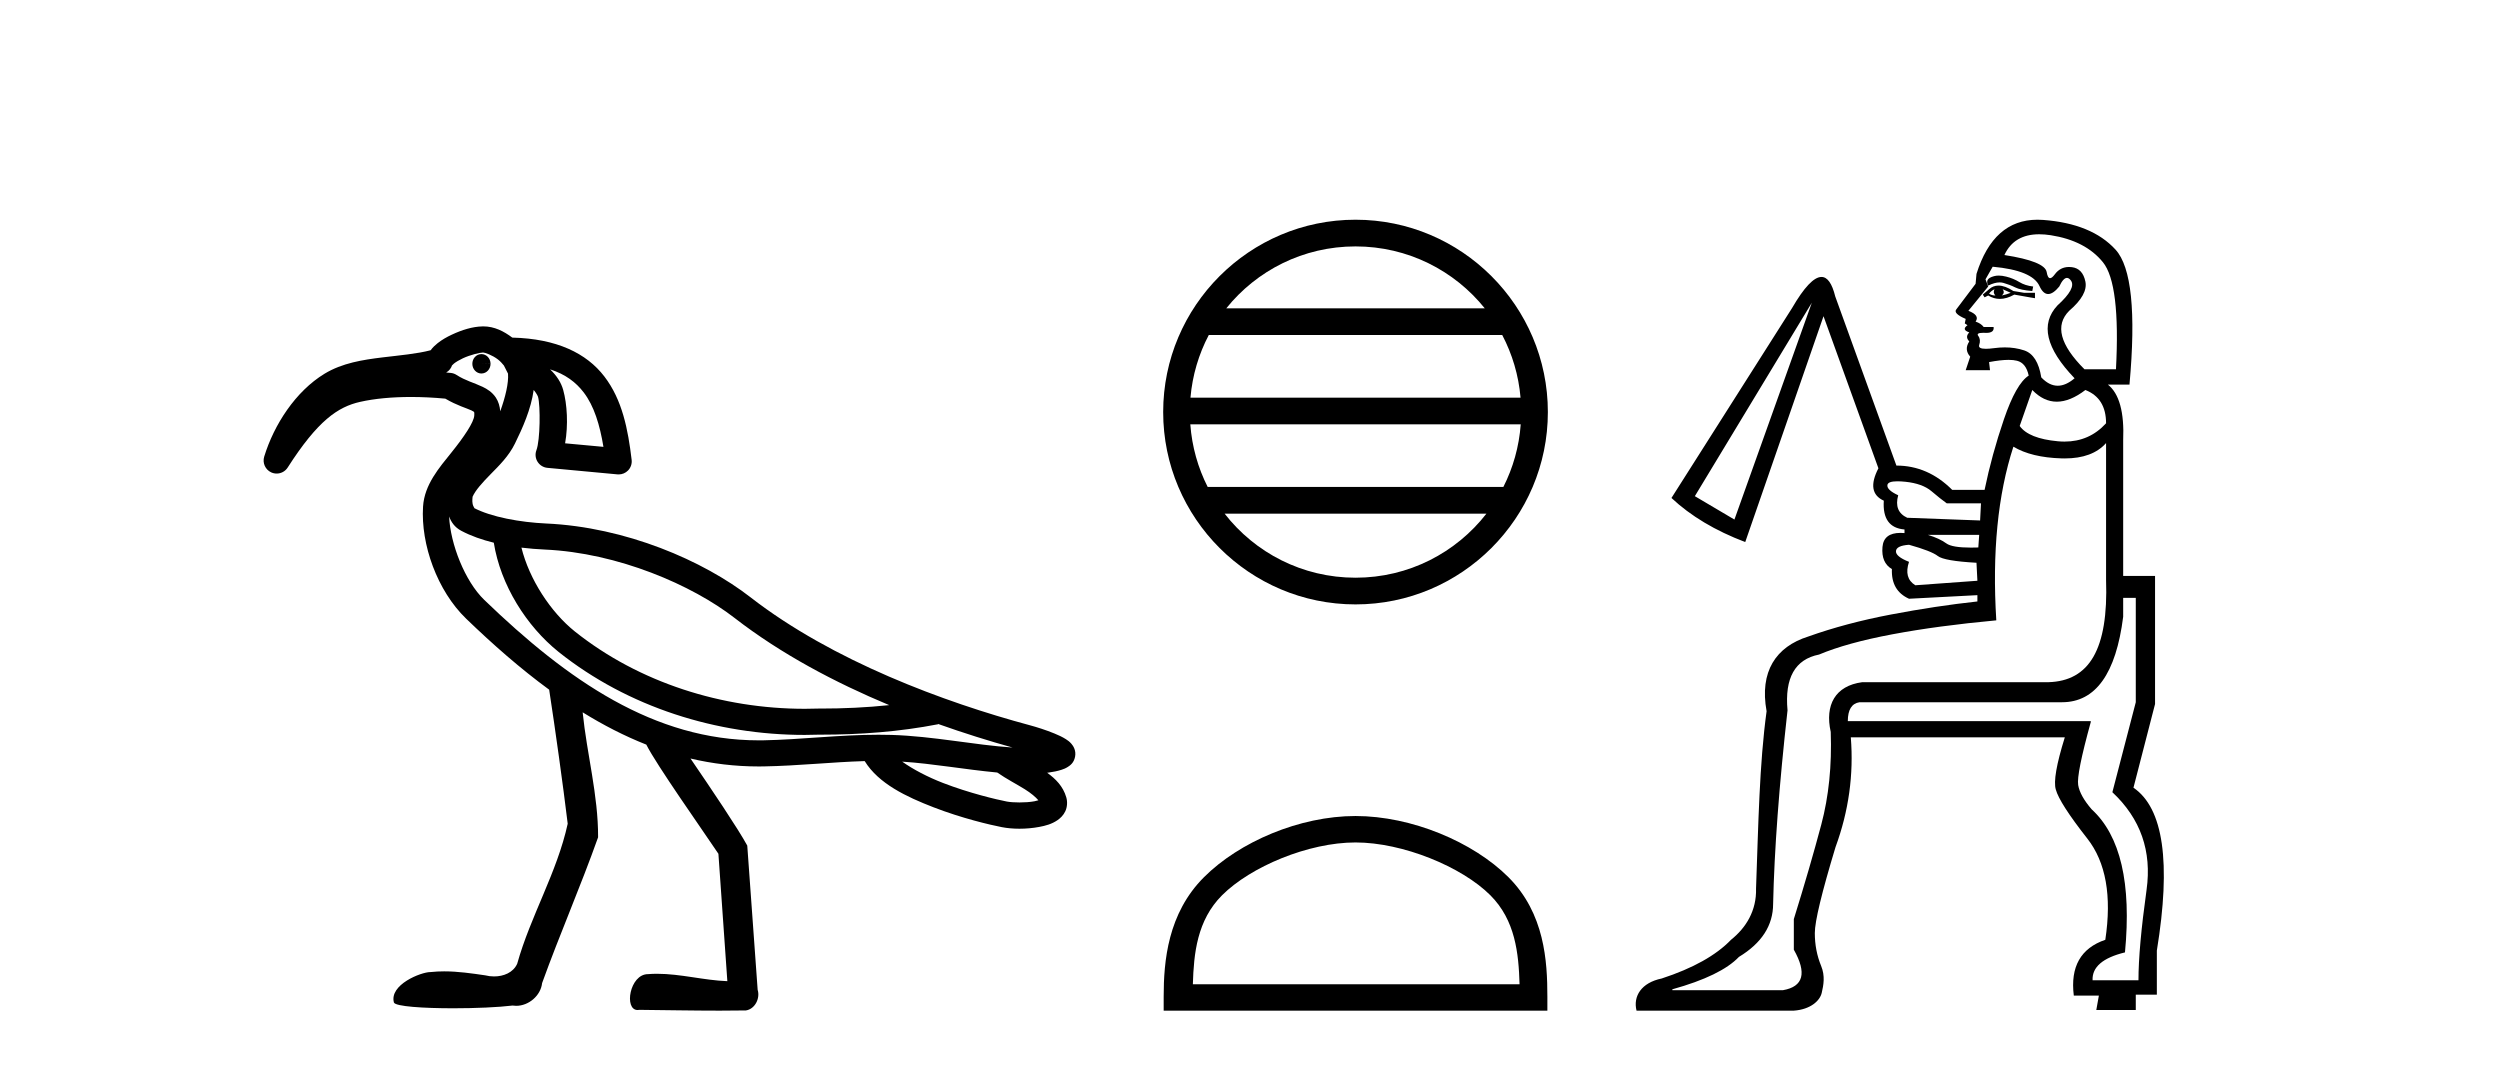
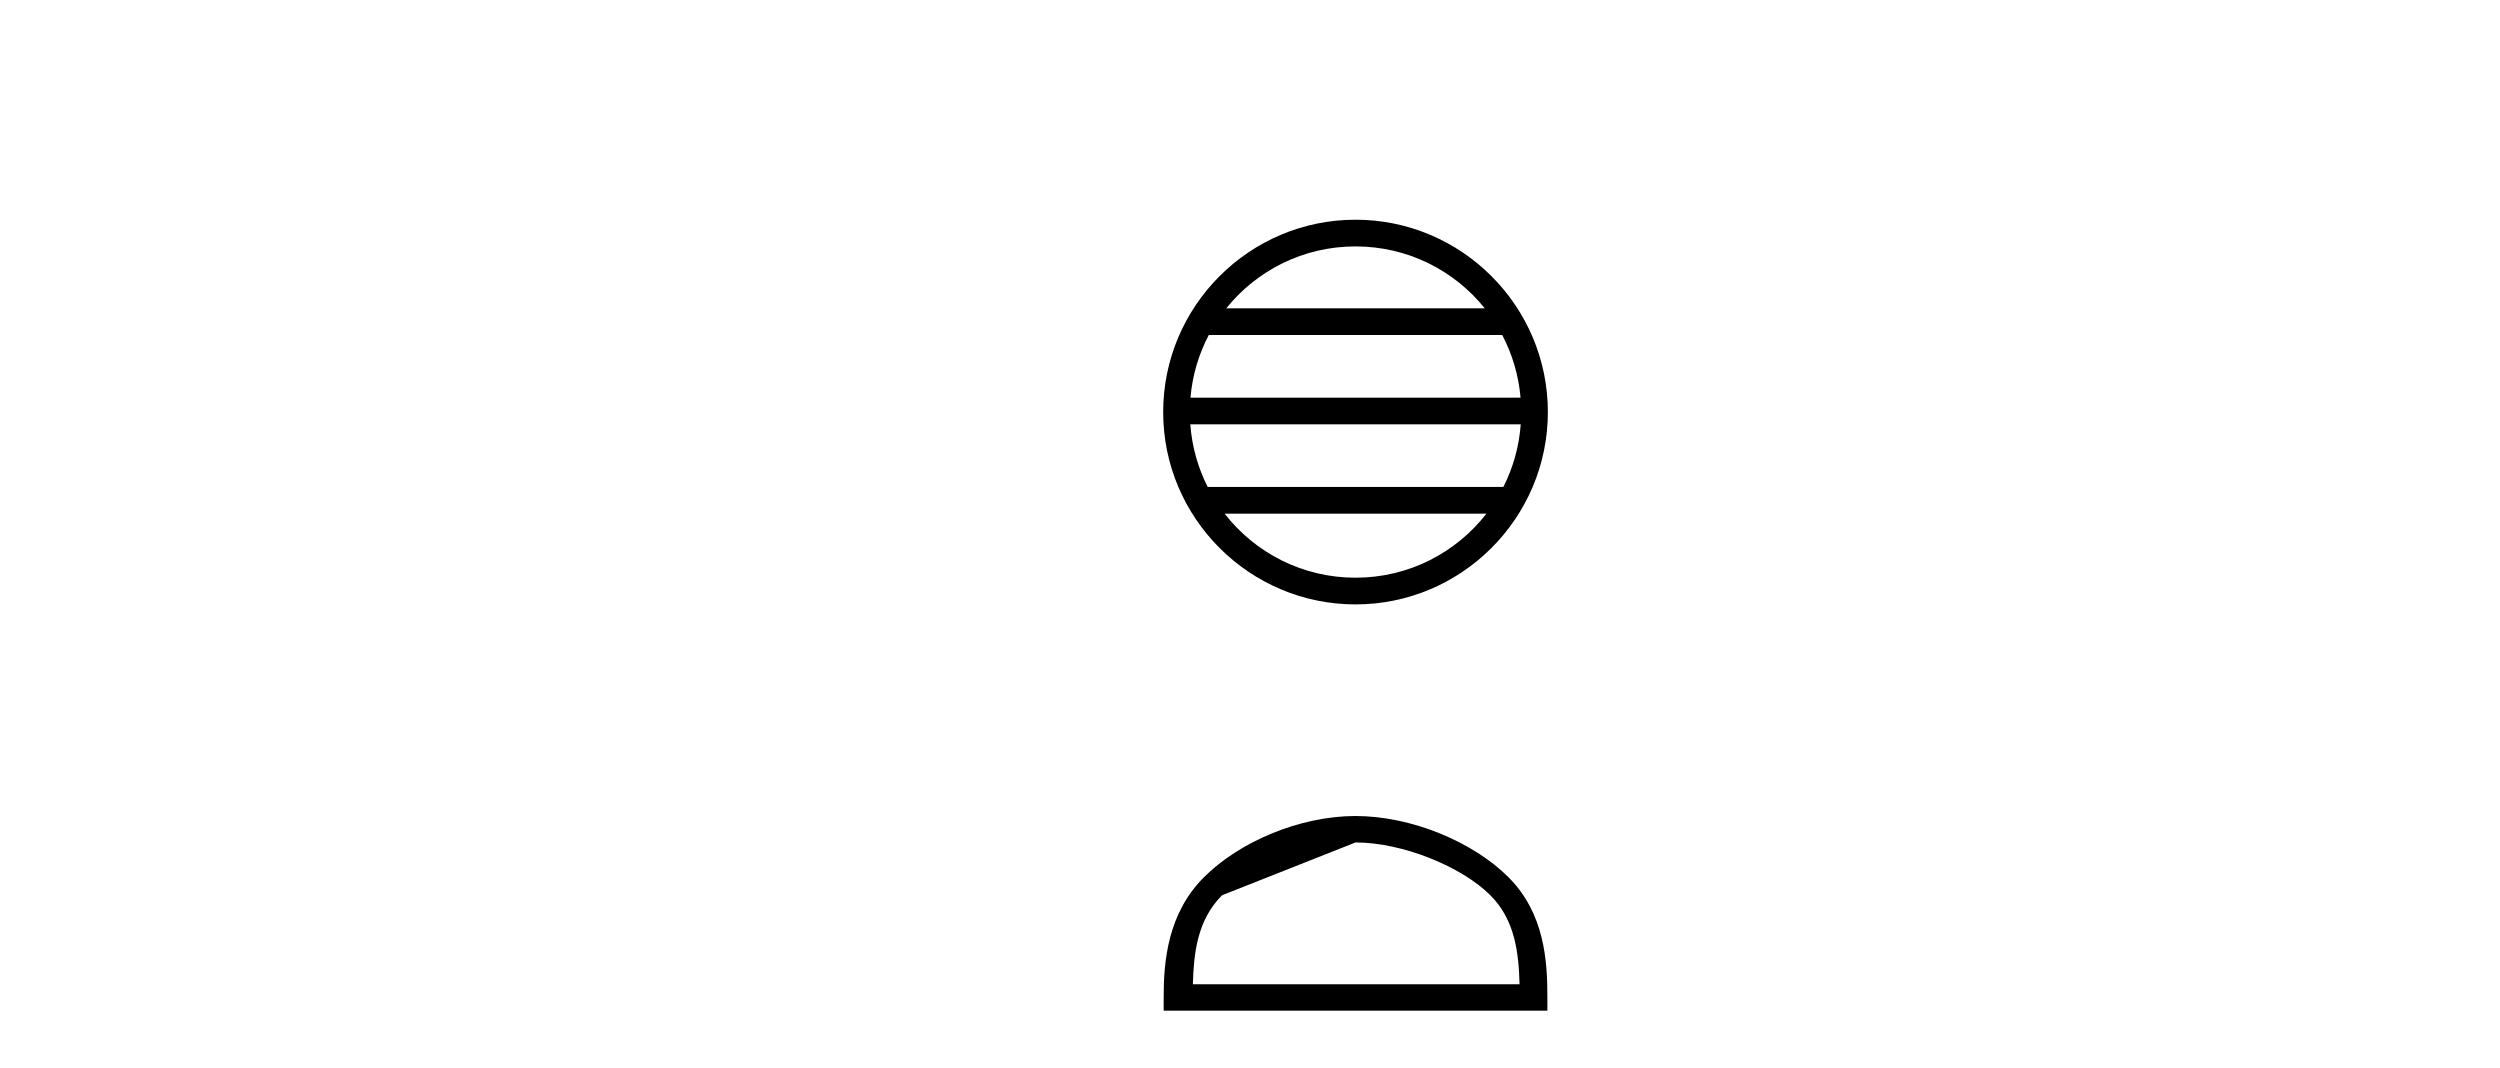
<svg xmlns="http://www.w3.org/2000/svg" width="96.0" height="41.0">
-   <path d="M 18.487 13.597 C 18.485 13.597 18.483 13.597 18.481 13.597 C 18.288 13.6 18.134 13.77 18.138 13.976 C 18.141 14.18 18.297 14.343 18.488 14.343 C 18.49 14.343 18.492 14.342 18.494 14.342 C 18.687 14.339 18.84 14.169 18.837 13.963 L 18.837 13.963 L 18.487 13.97 L 18.487 13.97 L 18.837 13.961 C 18.832 13.758 18.676 13.597 18.487 13.597 ZM 18.55 13.536 C 18.615 13.536 18.904 13.634 19.126 13.807 C 19.216 13.878 19.289 13.96 19.35 14.036 L 19.507 14.346 C 19.507 14.346 19.508 14.347 19.508 14.348 C 19.537 14.706 19.405 15.254 19.209 15.794 C 19.194 15.605 19.143 15.424 19.042 15.27 C 18.901 15.057 18.704 14.936 18.532 14.854 C 18.188 14.691 17.876 14.62 17.53 14.397 C 17.464 14.354 17.388 14.328 17.309 14.32 C 17.25 14.314 17.192 14.31 17.133 14.305 C 17.248 14.239 17.332 14.131 17.367 14.003 L 17.367 14.003 C 17.361 14.027 17.357 14.037 17.358 14.037 C 17.361 14.037 17.381 14.001 17.431 13.961 C 17.508 13.9 17.634 13.824 17.775 13.758 C 18.059 13.626 18.428 13.538 18.549 13.536 C 18.549 13.536 18.55 13.536 18.55 13.536 ZM 21.122 14.182 C 21.718 14.374 22.116 14.68 22.412 15.066 C 22.813 15.588 23.033 16.315 23.172 17.159 L 21.7 17.023 C 21.825 16.316 21.779 15.524 21.627 14.974 C 21.546 14.683 21.373 14.421 21.122 14.182 ZM 20.023 21.029 L 20.023 21.029 C 20.327 21.066 20.63 21.09 20.921 21.103 C 23.731 21.229 26.582 22.468 28.206 23.728 C 29.991 25.113 32.078 26.214 34.146 27.077 C 33.273 27.169 32.392 27.209 31.509 27.209 C 31.485 27.209 31.461 27.209 31.437 27.209 C 31.431 27.209 31.425 27.209 31.418 27.209 C 31.247 27.215 31.076 27.218 30.904 27.218 C 27.739 27.218 24.547 26.219 22.076 24.25 C 21.144 23.504 20.323 22.243 20.023 21.029 ZM 17.246 19.832 L 17.246 19.832 C 17.324 20.043 17.454 20.245 17.712 20.382 C 18.089 20.583 18.516 20.73 18.962 20.84 C 19.22 22.464 20.217 24.045 21.451 25.034 C 21.451 25.034 21.452 25.034 21.452 25.035 C 24.121 27.161 27.525 28.221 30.9 28.221 C 31.085 28.221 31.269 28.217 31.452 28.211 C 31.478 28.211 31.503 28.211 31.528 28.211 C 33.032 28.211 34.53 28.101 36.023 27.811 L 36.02 27.799 L 36.02 27.799 C 37.015 28.153 37.983 28.455 38.883 28.705 C 37.394 28.606 35.846 28.27 34.236 28.221 C 34.069 28.216 33.902 28.214 33.735 28.214 C 32.223 28.214 30.734 28.402 29.321 28.428 C 29.258 28.429 29.195 28.429 29.133 28.429 C 25.127 28.429 21.807 26.134 18.596 23.036 C 17.852 22.318 17.294 20.891 17.246 19.832 ZM 34.644 29.247 C 35.827 29.324 37.044 29.548 38.295 29.665 C 38.651 29.914 39.037 30.11 39.351 30.306 C 39.597 30.46 39.769 30.608 39.874 30.731 C 39.829 30.745 39.779 30.758 39.722 30.769 C 39.552 30.801 39.342 30.814 39.146 30.814 C 38.953 30.814 38.774 30.801 38.661 30.779 C 38.272 30.703 37.22 30.456 36.21 30.065 C 35.623 29.838 35.062 29.544 34.644 29.247 ZM 18.558 12.533 C 18.549 12.533 18.54 12.533 18.531 12.534 C 18.145 12.541 17.742 12.668 17.352 12.85 C 17.157 12.941 16.971 13.046 16.805 13.178 C 16.71 13.255 16.615 13.34 16.538 13.449 C 16.013 13.587 15.361 13.643 14.689 13.724 C 13.934 13.816 13.144 13.937 12.461 14.352 C 11.353 15.027 10.524 16.3 10.145 17.536 C 10.072 17.776 10.186 18.033 10.414 18.139 C 10.482 18.17 10.553 18.185 10.624 18.185 C 10.791 18.185 10.952 18.102 11.047 17.953 C 12.202 16.148 12.978 15.622 13.832 15.431 C 14.391 15.305 15.061 15.244 15.781 15.244 C 16.207 15.244 16.651 15.266 17.1 15.308 C 17.541 15.569 17.929 15.677 18.102 15.759 C 18.188 15.8 18.205 15.821 18.205 15.821 C 18.205 15.821 18.205 15.821 18.204 15.821 C 18.204 15.82 18.204 15.82 18.204 15.82 C 18.205 15.82 18.219 15.84 18.212 15.956 C 18.196 16.216 17.819 16.775 17.342 17.368 C 16.865 17.962 16.298 18.608 16.245 19.453 C 16.154 20.905 16.789 22.685 17.9 23.757 C 18.929 24.75 19.986 25.677 21.088 26.484 C 21.322 28.009 21.62 30.14 21.8 31.631 C 21.391 33.505 20.374 35.169 19.86 37.009 C 19.704 37.352 19.334 37.495 18.972 37.495 C 18.856 37.495 18.741 37.481 18.634 37.453 C 18.112 37.377 17.584 37.3 17.056 37.3 C 16.884 37.3 16.711 37.308 16.538 37.327 C 16.535 37.327 16.531 37.327 16.528 37.327 C 16.164 37.327 14.943 37.813 15.126 38.496 C 15.183 38.649 16.259 38.718 17.407 38.718 C 18.254 38.718 19.14 38.68 19.683 38.613 C 19.729 38.62 19.775 38.624 19.821 38.624 C 20.302 38.624 20.764 38.234 20.817 37.75 C 21.496 35.869 22.297 34.036 22.967 32.152 C 22.973 30.532 22.536 28.958 22.374 27.353 L 22.374 27.353 C 23.163 27.842 23.976 28.261 24.818 28.593 C 25.204 29.364 26.943 31.824 27.587 32.785 C 27.701 34.416 27.816 36.047 27.93 37.677 C 27.025 37.644 26.136 37.393 25.23 37.393 C 25.114 37.393 24.998 37.397 24.882 37.407 C 24.177 37.407 23.953 38.785 24.485 38.785 C 24.506 38.785 24.527 38.783 24.55 38.778 C 25.579 38.788 26.607 38.809 27.636 38.809 C 27.972 38.809 28.308 38.807 28.643 38.801 C 28.994 38.748 29.196 38.333 29.094 38.009 C 28.961 36.163 28.829 34.317 28.695 32.471 C 28.342 31.821 27.301 30.278 26.515 29.127 L 26.515 29.127 C 27.356 29.325 28.227 29.432 29.133 29.432 C 29.201 29.432 29.27 29.431 29.339 29.43 C 30.642 29.407 31.942 29.263 33.204 29.226 C 33.737 30.093 34.81 30.599 35.848 31 C 36.942 31.423 38.017 31.674 38.468 31.762 C 38.672 31.802 38.904 31.823 39.145 31.823 C 39.395 31.823 39.655 31.801 39.906 31.754 C 40.151 31.708 40.384 31.647 40.607 31.495 C 40.718 31.418 40.833 31.311 40.908 31.152 C 40.983 30.993 40.995 30.787 40.946 30.62 C 40.822 30.19 40.531 29.904 40.211 29.674 C 40.231 29.671 40.252 29.669 40.271 29.666 C 40.447 29.641 40.61 29.61 40.764 29.559 C 40.841 29.534 40.916 29.506 41.004 29.45 C 41.093 29.393 41.235 29.296 41.282 29.063 C 41.331 28.823 41.216 28.646 41.141 28.56 C 41.066 28.474 40.999 28.429 40.931 28.385 C 40.795 28.298 40.65 28.232 40.49 28.166 C 40.171 28.035 39.807 27.919 39.537 27.847 C 36.267 26.967 31.972 25.382 28.821 22.937 C 27.006 21.528 24.033 20.24 20.966 20.102 C 19.991 20.058 18.856 19.856 18.183 19.497 L 18.183 19.497 C 18.2 19.507 18.21 19.511 18.214 19.511 C 18.228 19.511 18.171 19.455 18.15 19.356 C 18.123 19.232 18.149 19.072 18.148 19.072 L 18.148 19.072 C 18.148 19.072 18.148 19.072 18.148 19.072 C 18.257 18.825 18.524 18.531 18.844 18.205 C 19.164 17.879 19.535 17.521 19.774 17.032 C 20.065 16.439 20.393 15.712 20.493 14.974 C 20.59 15.087 20.65 15.202 20.661 15.241 C 20.755 15.582 20.745 16.901 20.598 17.289 C 20.543 17.435 20.559 17.599 20.642 17.731 C 20.725 17.864 20.865 17.951 21.02 17.965 L 23.711 18.216 C 23.726 18.217 23.742 18.218 23.758 18.218 C 23.892 18.218 24.022 18.164 24.116 18.067 C 24.222 17.959 24.273 17.808 24.255 17.658 C 24.117 16.494 23.897 15.353 23.206 14.455 C 22.522 13.564 21.375 13.004 19.672 12.964 C 19.35 12.723 18.988 12.533 18.558 12.533 Z" style="fill:#000000;stroke:none" />
  <path d="M 52.052 9.462 C 54.06 9.462 55.85 10.389 57.015 11.84 L 47.089 11.84 C 48.254 10.389 50.043 9.462 52.052 9.462 ZM 57.686 12.865 C 58.069 13.594 58.315 14.407 58.389 15.27 L 45.714 15.27 C 45.788 14.407 46.034 13.594 46.417 12.865 ZM 58.396 16.295 C 58.333 17.155 58.1 17.968 57.729 18.699 L 46.375 18.699 C 46.004 17.968 45.771 17.155 45.708 16.295 ZM 57.079 19.724 C 55.916 21.221 54.098 22.184 52.052 22.184 C 50.006 22.184 48.188 21.221 47.025 19.724 ZM 52.052 8.437 C 47.98 8.437 44.666 11.752 44.666 15.823 C 44.666 19.895 47.98 23.209 52.052 23.209 C 56.123 23.209 59.438 19.895 59.438 15.823 C 59.438 11.752 56.123 8.437 52.052 8.437 Z" style="fill:#000000;stroke:none" />
-   <path d="M 52.052 32.35 C 53.864 32.35 56.133 33.281 57.23 34.378 C 58.191 35.339 58.316 36.612 58.351 37.795 L 45.806 37.795 C 45.841 36.612 45.967 35.339 46.927 34.378 C 48.025 33.281 50.24 32.35 52.052 32.35 ZM 52.052 31.335 C 49.902 31.335 47.589 32.329 46.233 33.684 C 44.842 35.075 44.685 36.906 44.685 38.275 L 44.685 38.809 L 59.419 38.809 L 59.419 38.275 C 59.419 36.906 59.315 35.075 57.924 33.684 C 56.568 32.329 54.202 31.335 52.052 31.335 Z" style="fill:#000000;stroke:none" />
-   <path d="M 76.75 10.582 C 76.685 10.582 76.626 10.59 76.571 10.605 C 76.445 10.639 76.364 10.685 76.329 10.743 C 76.295 10.8 76.301 10.875 76.347 10.967 C 76.511 10.885 76.658 10.844 76.787 10.844 C 76.839 10.844 76.888 10.851 76.934 10.864 C 77.095 10.91 77.245 10.967 77.383 11.036 C 77.522 11.106 77.74 11.152 78.04 11.175 L 78.074 11.002 C 77.867 10.979 77.689 10.921 77.539 10.829 C 77.389 10.737 77.222 10.668 77.038 10.622 C 76.932 10.596 76.837 10.582 76.75 10.582 ZM 76.589 11.106 C 76.542 11.198 76.554 11.278 76.623 11.347 C 76.531 11.347 76.45 11.324 76.381 11.278 C 76.427 11.209 76.496 11.152 76.589 11.106 ZM 76.9 11.106 L 77.211 11.244 C 77.095 11.29 76.98 11.324 76.865 11.347 C 76.957 11.278 76.969 11.198 76.9 11.106 ZM 76.741 10.966 C 76.605 10.966 76.485 11.012 76.381 11.106 L 76.139 11.313 L 76.208 11.417 L 76.347 11.347 C 76.488 11.434 76.636 11.478 76.792 11.478 C 76.968 11.478 77.154 11.423 77.349 11.313 L 77.936 11.417 L 78.143 11.451 L 78.143 11.244 L 77.729 11.244 L 77.314 11.175 C 77.099 11.035 76.908 10.966 76.741 10.966 ZM 78.306 8.996 C 78.444 8.996 78.592 9.008 78.748 9.032 C 79.635 9.171 80.303 9.516 80.752 10.069 C 81.202 10.622 81.369 11.992 81.253 14.181 L 80.044 14.181 C 79.099 13.236 78.904 12.488 79.457 11.935 C 79.94 11.52 80.148 11.146 80.079 10.812 C 80.009 10.478 79.837 10.294 79.56 10.259 C 79.523 10.254 79.486 10.252 79.45 10.252 C 79.225 10.252 79.043 10.346 78.904 10.535 C 78.832 10.632 78.772 10.681 78.724 10.681 C 78.662 10.681 78.618 10.603 78.593 10.449 C 78.547 10.173 78.005 9.954 76.969 9.793 C 77.215 9.261 77.661 8.996 78.306 8.996 ZM 76.519 10.242 C 77.533 10.334 78.132 10.582 78.316 10.985 C 78.41 11.189 78.521 11.291 78.65 11.291 C 78.775 11.291 78.918 11.195 79.076 11.002 C 79.179 10.781 79.278 10.671 79.371 10.671 C 79.424 10.671 79.476 10.707 79.526 10.777 C 79.664 10.973 79.491 11.29 79.007 11.728 C 78.339 12.442 78.558 13.375 79.664 14.526 C 79.44 14.717 79.224 14.812 79.017 14.812 C 78.797 14.812 78.587 14.705 78.385 14.492 C 78.293 13.916 78.074 13.57 77.729 13.455 C 77.498 13.378 77.25 13.34 76.984 13.34 C 76.851 13.34 76.713 13.35 76.571 13.369 C 76.446 13.386 76.341 13.394 76.257 13.394 C 76.054 13.394 75.969 13.346 76.001 13.248 C 76.047 13.11 76.036 12.995 75.967 12.902 C 75.905 12.82 75.967 12.78 76.151 12.78 C 76.174 12.78 76.199 12.78 76.226 12.781 C 76.242 12.782 76.257 12.783 76.272 12.783 C 76.482 12.783 76.576 12.707 76.554 12.557 L 76.174 12.557 C 76.105 12.465 76.001 12.396 75.863 12.35 C 75.978 12.188 75.886 12.05 75.586 11.935 L 76.347 11.002 L 76.243 10.726 L 76.519 10.242 ZM 80.079 14.976 C 80.608 15.183 80.873 15.609 80.873 16.254 C 80.445 16.723 79.914 16.957 79.278 16.957 C 79.196 16.957 79.111 16.953 79.025 16.945 C 78.276 16.876 77.786 16.68 77.556 16.358 L 78.04 14.976 C 78.328 15.275 78.642 15.425 78.981 15.425 C 79.321 15.425 79.687 15.275 80.079 14.976 ZM 69.574 11.624 L 66.602 19.951 L 65.082 19.053 L 69.574 11.624 ZM 72.862 18.482 C 72.949 18.482 73.051 18.488 73.168 18.5 C 73.605 18.546 73.939 18.667 74.17 18.863 C 74.4 19.059 74.596 19.214 74.757 19.329 L 76.07 19.329 L 76.036 19.986 L 73.237 19.882 C 72.891 19.721 72.776 19.433 72.891 19.018 C 72.592 18.88 72.454 18.748 72.477 18.621 C 72.494 18.528 72.622 18.482 72.862 18.482 ZM 76.001 20.539 L 75.967 21.023 C 75.867 21.026 75.774 21.028 75.686 21.028 C 75.201 21.028 74.886 20.974 74.74 20.867 C 74.567 20.74 74.331 20.631 74.032 20.539 ZM 73.306 20.919 C 73.882 21.08 74.25 21.224 74.412 21.351 C 74.573 21.478 75.068 21.564 75.897 21.61 L 75.932 22.301 L 73.548 22.474 C 73.248 22.29 73.168 21.99 73.306 21.575 C 72.96 21.437 72.793 21.299 72.805 21.161 C 72.816 21.023 72.983 20.942 73.306 20.919 ZM 82.014 22.958 L 82.014 26.966 L 81.115 30.421 C 82.198 31.435 82.636 32.685 82.428 34.17 C 82.221 35.656 82.117 36.814 82.117 37.643 L 80.355 37.643 C 80.332 37.136 80.747 36.779 81.599 36.572 C 81.852 33.923 81.426 32.091 80.32 31.078 C 80.021 30.732 79.848 30.421 79.802 30.145 C 79.756 29.868 79.917 29.062 80.286 27.726 L 80.286 27.692 L 70.956 27.692 C 70.956 27.254 71.106 27.012 71.405 26.966 L 79.18 26.966 C 80.47 26.966 81.253 25.872 81.53 23.683 L 81.53 22.958 ZM 80.873 17.014 L 80.873 22.267 C 80.965 24.939 80.228 26.15 78.662 26.196 L 71.509 26.196 C 70.473 26.334 70.069 27.07 70.3 28.106 C 70.346 29.396 70.225 30.583 69.937 31.665 C 69.649 32.748 69.298 33.957 68.883 35.293 L 68.883 36.468 C 69.39 37.367 69.252 37.885 68.468 38.023 L 64.218 38.023 L 64.218 37.989 C 65.462 37.643 66.315 37.228 66.775 36.745 C 67.651 36.215 68.088 35.535 68.088 34.706 C 68.134 32.633 68.319 30.156 68.641 27.277 C 68.526 26.033 68.929 25.319 69.851 25.135 C 70.565 24.835 71.503 24.576 72.667 24.357 C 73.83 24.138 75.16 23.96 76.658 23.821 C 76.496 21.218 76.715 18.995 77.314 17.153 C 77.775 17.429 78.391 17.579 79.163 17.602 C 79.203 17.603 79.244 17.604 79.283 17.604 C 79.994 17.604 80.524 17.407 80.873 17.014 ZM 78.239 8.437 C 77.112 8.437 76.331 9.131 75.897 10.518 L 75.863 10.898 C 75.448 11.451 75.201 11.779 75.12 11.883 C 75.039 11.987 75.16 12.108 75.483 12.246 L 75.448 12.419 L 75.552 12.488 C 75.391 12.603 75.414 12.695 75.621 12.764 C 75.506 12.879 75.506 12.995 75.621 13.11 C 75.483 13.317 75.494 13.513 75.656 13.697 L 75.483 14.215 L 76.416 14.215 L 76.381 13.904 C 76.679 13.848 76.929 13.819 77.13 13.819 C 77.256 13.819 77.364 13.83 77.452 13.853 C 77.683 13.91 77.833 14.1 77.902 14.423 C 77.579 14.63 77.262 15.189 76.951 16.099 C 76.64 17.009 76.393 17.913 76.208 18.811 L 74.965 18.811 C 74.343 18.189 73.628 17.878 72.822 17.878 L 70.473 11.382 C 70.35 10.884 70.175 10.635 69.945 10.635 C 69.654 10.635 69.277 11.033 68.814 11.831 L 64.184 19.122 C 64.921 19.813 65.865 20.378 67.017 20.815 L 70.023 12.142 L 72.131 17.982 C 71.809 18.604 71.878 19.018 72.338 19.226 C 72.292 19.917 72.557 20.285 73.133 20.332 L 73.133 20.47 C 73.079 20.465 73.027 20.463 72.978 20.463 C 72.548 20.463 72.318 20.644 72.287 21.005 C 72.252 21.408 72.373 21.691 72.649 21.852 C 72.626 22.405 72.845 22.785 73.306 22.992 L 75.932 22.854 L 75.932 23.096 C 74.872 23.211 73.767 23.378 72.615 23.597 C 71.463 23.816 70.403 24.098 69.436 24.443 C 68.192 24.835 67.56 25.791 67.837 27.311 C 67.56 29.339 67.524 31.608 67.432 34.119 C 67.455 34.971 67.047 35.627 66.471 36.088 C 65.895 36.687 65.008 37.182 63.81 37.574 C 63.027 37.735 62.705 38.256 62.843 38.809 L 68.883 38.809 C 69.528 38.763 69.885 38.426 69.954 38.127 C 70.023 37.827 70.092 37.482 69.931 37.09 C 69.77 36.699 69.689 36.278 69.689 35.829 C 69.689 35.38 69.954 34.28 70.484 32.529 C 70.991 31.147 71.186 29.742 71.071 28.313 L 79.289 28.313 C 78.966 29.35 78.851 30.018 78.943 30.318 C 79.036 30.663 79.439 31.291 80.153 32.201 C 80.867 33.111 81.097 34.406 80.844 36.088 C 79.899 36.411 79.496 37.125 79.634 38.23 L 80.597 38.23 L 80.498 38.783 L 82.014 38.783 L 82.014 38.196 L 82.823 38.196 L 82.823 36.503 C 83.376 33.116 83.076 31.032 81.925 30.248 L 82.754 27.035 L 82.754 22.117 L 81.53 22.117 L 81.53 16.911 C 81.576 15.828 81.38 15.114 80.942 14.768 L 81.772 14.768 C 82.025 11.981 81.847 10.253 81.236 9.585 C 80.626 8.917 79.698 8.537 78.454 8.445 C 78.381 8.44 78.309 8.437 78.239 8.437 Z" style="fill:#000000;stroke:none" />
+   <path d="M 52.052 32.35 C 53.864 32.35 56.133 33.281 57.23 34.378 C 58.191 35.339 58.316 36.612 58.351 37.795 L 45.806 37.795 C 45.841 36.612 45.967 35.339 46.927 34.378 ZM 52.052 31.335 C 49.902 31.335 47.589 32.329 46.233 33.684 C 44.842 35.075 44.685 36.906 44.685 38.275 L 44.685 38.809 L 59.419 38.809 L 59.419 38.275 C 59.419 36.906 59.315 35.075 57.924 33.684 C 56.568 32.329 54.202 31.335 52.052 31.335 Z" style="fill:#000000;stroke:none" />
</svg>